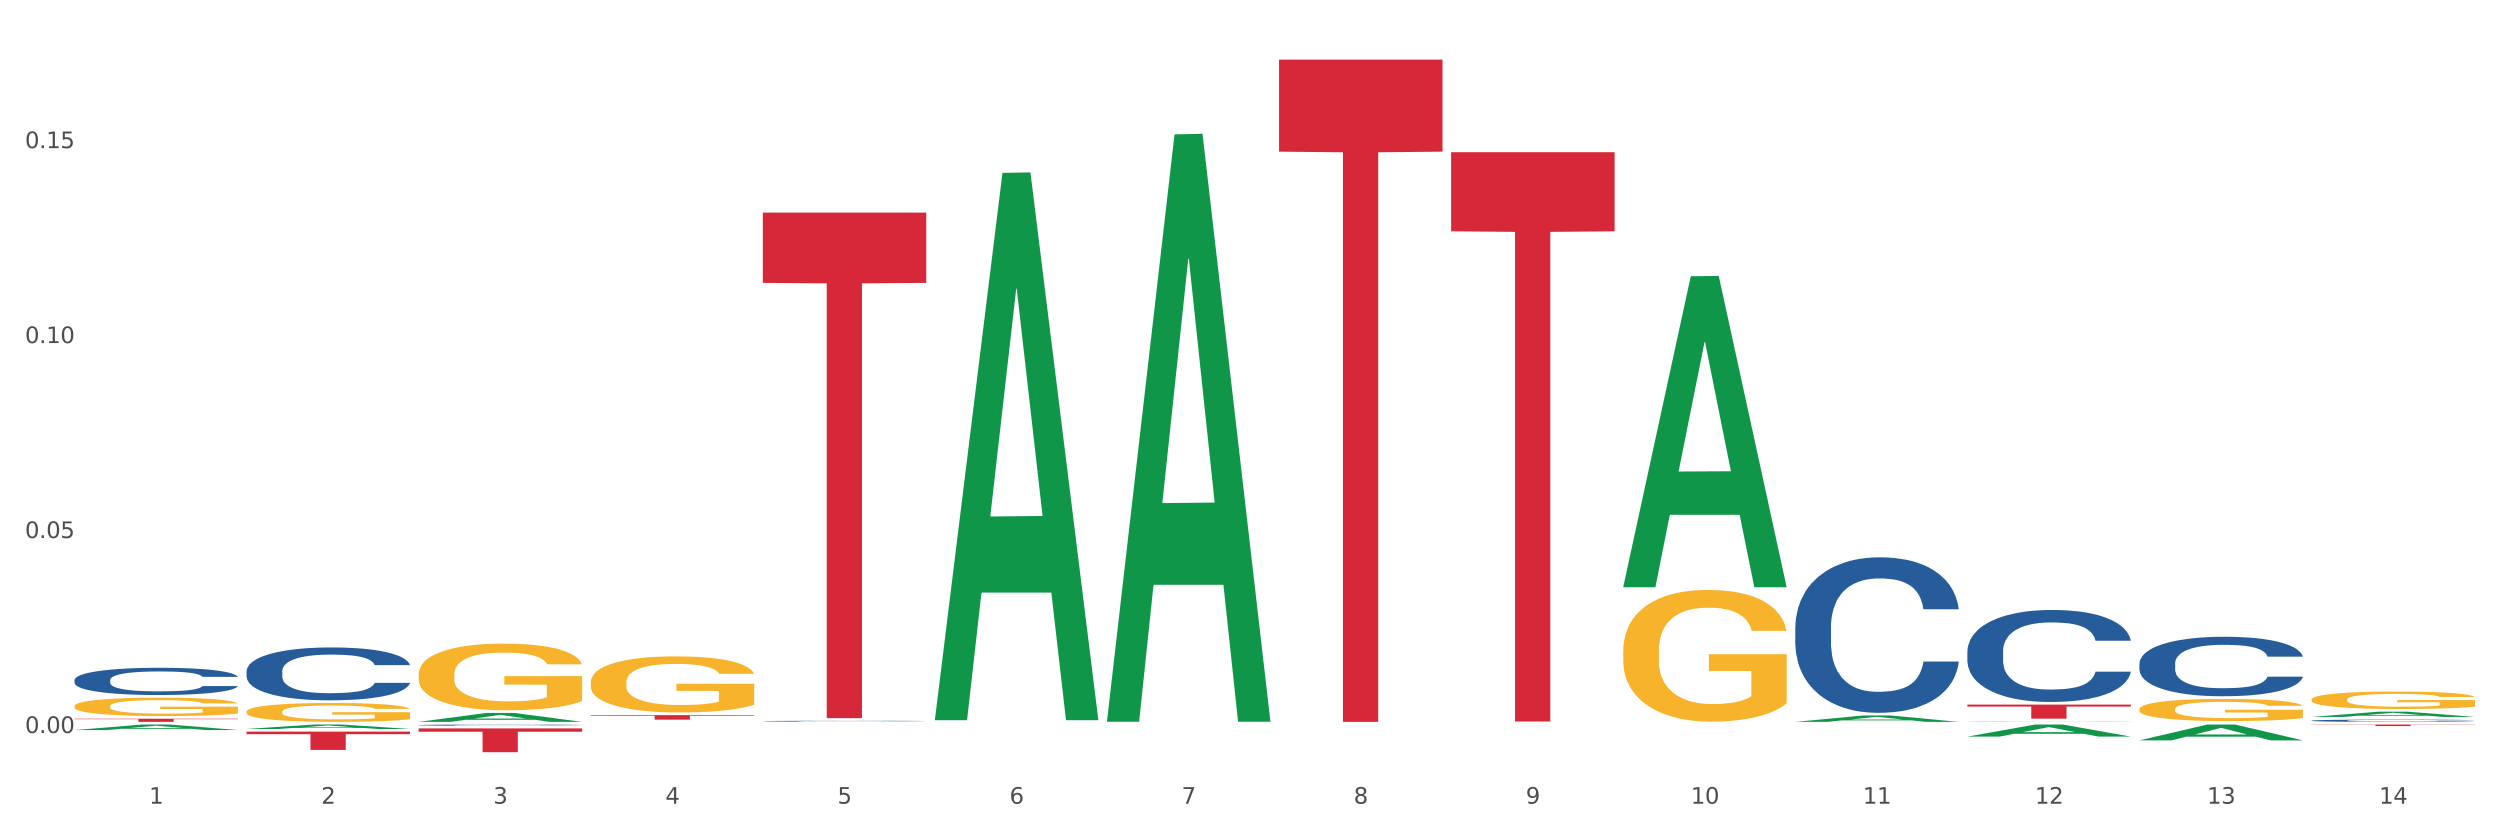
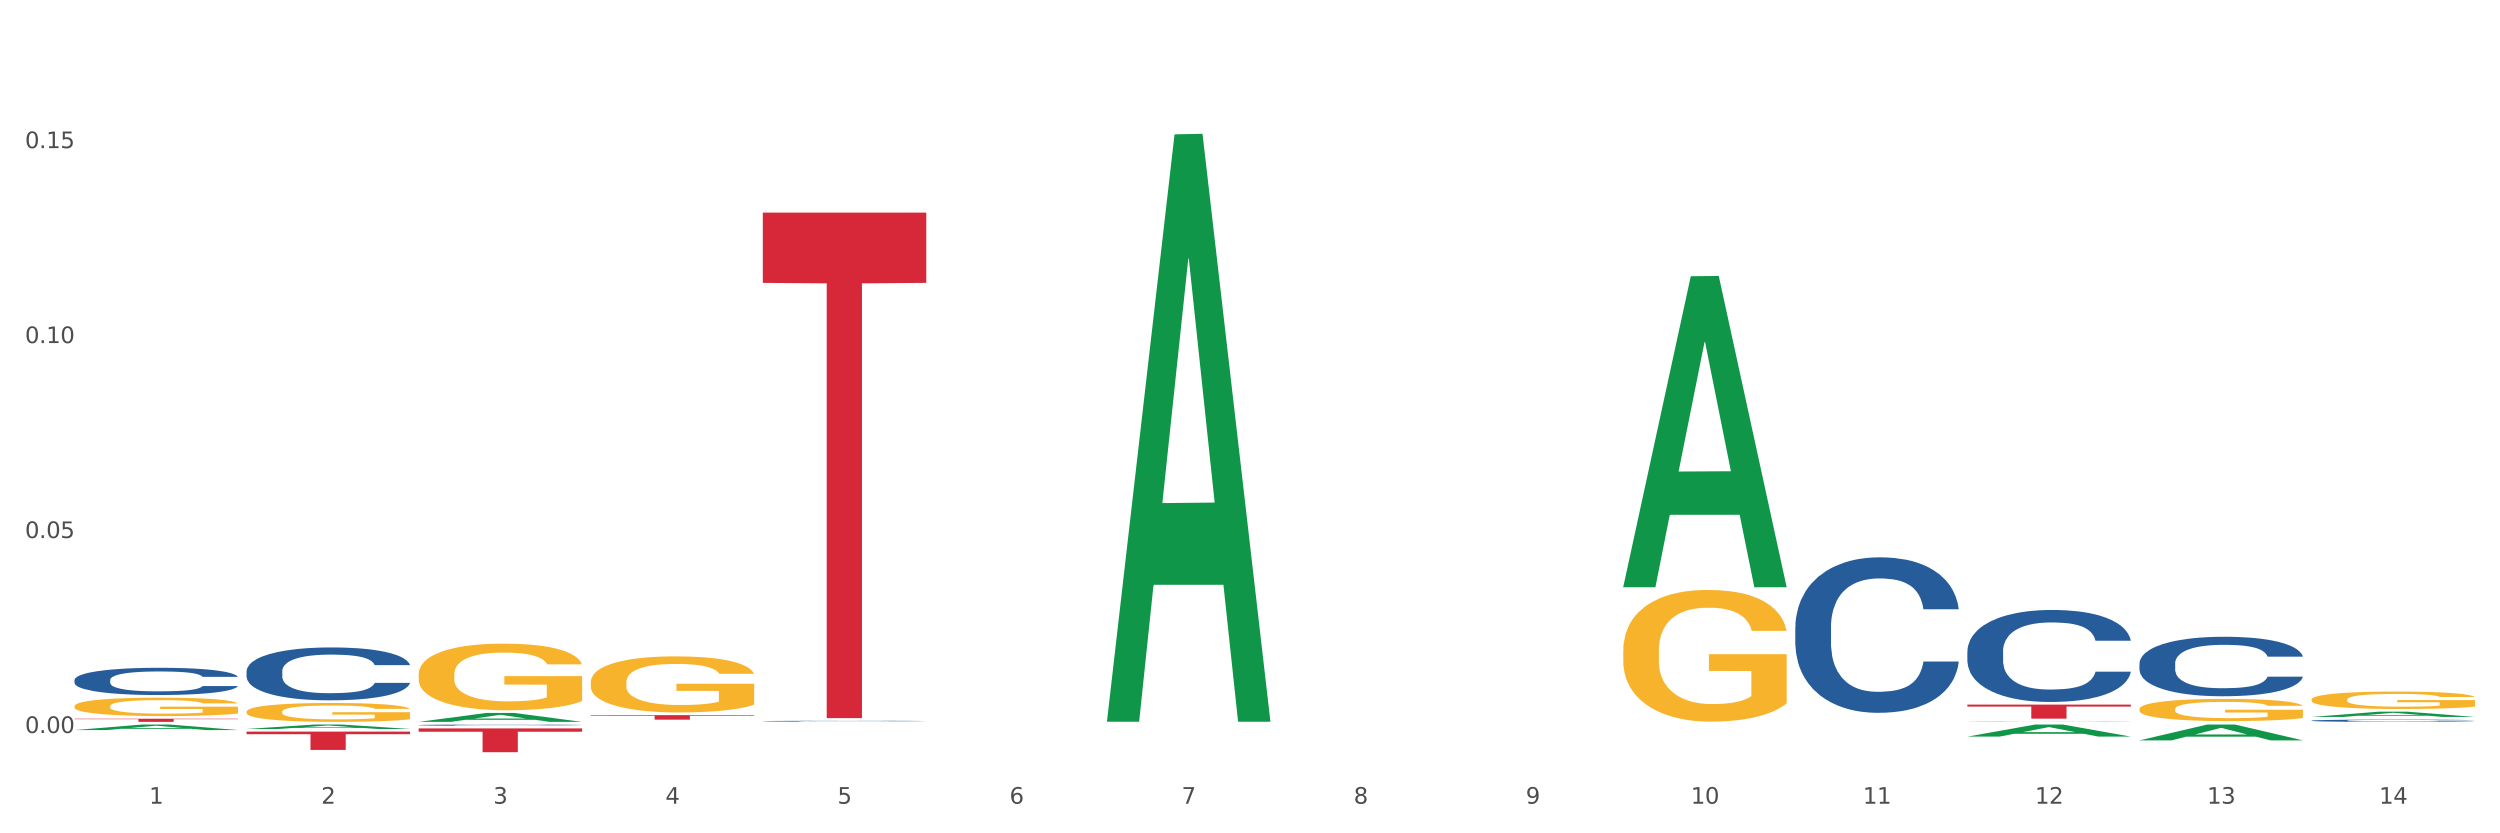
<svg xmlns="http://www.w3.org/2000/svg" xmlns:xlink="http://www.w3.org/1999/xlink" width="1080pt" height="360pt" viewBox="0 0 1080 360" version="1.1">
  <rect x="0" y="0" width="1080" height="360" fill="#333333" stroke="none" />
  <defs>
    <style type="text/css">*{stroke-linejoin: round; stroke-linecap: butt}</style>
  </defs>
  <g id="figure_1">
    <g id="patch_1">
      <path d="M 0 360  L 1080 360  L 1080 0  L 0 0  z " style="fill: #ffffff; stroke: #ffffff; stroke-linejoin: miter" />
    </g>
    <g id="axes_1">
      <g id="matplotlib.axis_1">
        <g id="xtick_1">
          <g id="text_1">
            <g style="fill: #4d4d4d" transform="translate(64.432 347.204) scale(0.096 -0.096)">
              <defs>
                <path id="DejaVuSans-31" d="M 794 531  L 1825 531  L 1825 4091  L 703 3866  L 703 4441  L 1819 4666  L 2450 4666  L 2450 531  L 3481 531  L 3481 0  L 794 0  L 794 531  z " transform="scale(0.016)" />
              </defs>
              <use xlink:href="#DejaVuSans-31" />
            </g>
          </g>
        </g>
        <g id="xtick_2">
          <g id="text_2">
            <g style="fill: #4d4d4d" transform="translate(138.771 347.204) scale(0.096 -0.096)">
              <defs>
                <path id="DejaVuSans-32" d="M 1228 531  L 3431 531  L 3431 0  L 469 0  L 469 531  Q 828 903 1448 1529  Q 2069 2156 2228 2338  Q 2531 2678 2651 2914  Q 2772 3150 2772 3378  Q 2772 3750 2511 3984  Q 2250 4219 1831 4219  Q 1534 4219 1204 4116  Q 875 4013 500 3803  L 500 4441  Q 881 4594 1212 4672  Q 1544 4750 1819 4750  Q 2544 4750 2975 4387  Q 3406 4025 3406 3419  Q 3406 3131 3298 2873  Q 3191 2616 2906 2266  Q 2828 2175 2409 1742  Q 1991 1309 1228 531  z " transform="scale(0.016)" />
              </defs>
              <use xlink:href="#DejaVuSans-32" />
            </g>
          </g>
        </g>
        <g id="xtick_3">
          <g id="text_3">
            <g style="fill: #4d4d4d" transform="translate(213.109 347.204) scale(0.096 -0.096)">
              <defs>
                <path id="DejaVuSans-33" d="M 2597 2516  Q 3050 2419 3304 2112  Q 3559 1806 3559 1356  Q 3559 666 3084 287  Q 2609 -91 1734 -91  Q 1441 -91 1130 -33  Q 819 25 488 141  L 488 750  Q 750 597 1062 519  Q 1375 441 1716 441  Q 2309 441 2620 675  Q 2931 909 2931 1356  Q 2931 1769 2642 2001  Q 2353 2234 1838 2234  L 1294 2234  L 1294 2753  L 1863 2753  Q 2328 2753 2575 2939  Q 2822 3125 2822 3475  Q 2822 3834 2567 4026  Q 2313 4219 1838 4219  Q 1578 4219 1281 4162  Q 984 4106 628 3988  L 628 4550  Q 988 4650 1302 4700  Q 1616 4750 1894 4750  Q 2613 4750 3031 4423  Q 3450 4097 3450 3541  Q 3450 3153 3228 2886  Q 3006 2619 2597 2516  z " transform="scale(0.016)" />
              </defs>
              <use xlink:href="#DejaVuSans-33" />
            </g>
          </g>
        </g>
        <g id="xtick_4">
          <g id="text_4">
            <g style="fill: #4d4d4d" transform="translate(287.448 347.204) scale(0.096 -0.096)">
              <defs>
                <path id="DejaVuSans-34" d="M 2419 4116  L 825 1625  L 2419 1625  L 2419 4116  z M 2253 4666  L 3047 4666  L 3047 1625  L 3713 1625  L 3713 1100  L 3047 1100  L 3047 0  L 2419 0  L 2419 1100  L 313 1100  L 313 1709  L 2253 4666  z " transform="scale(0.016)" />
              </defs>
              <use xlink:href="#DejaVuSans-34" />
            </g>
          </g>
        </g>
        <g id="xtick_5">
          <g id="text_5">
            <g style="fill: #4d4d4d" transform="translate(361.787 347.204) scale(0.096 -0.096)">
              <defs>
                <path id="DejaVuSans-35" d="M 691 4666  L 3169 4666  L 3169 4134  L 1269 4134  L 1269 2991  Q 1406 3038 1543 3061  Q 1681 3084 1819 3084  Q 2600 3084 3056 2656  Q 3513 2228 3513 1497  Q 3513 744 3044 326  Q 2575 -91 1722 -91  Q 1428 -91 1123 -41  Q 819 9 494 109  L 494 744  Q 775 591 1075 516  Q 1375 441 1709 441  Q 2250 441 2565 725  Q 2881 1009 2881 1497  Q 2881 1984 2565 2268  Q 2250 2553 1709 2553  Q 1456 2553 1204 2497  Q 953 2441 691 2322  L 691 4666  z " transform="scale(0.016)" />
              </defs>
              <use xlink:href="#DejaVuSans-35" />
            </g>
          </g>
        </g>
        <g id="xtick_6">
          <g id="text_6">
            <g style="fill: #4d4d4d" transform="translate(436.125 347.204) scale(0.096 -0.096)">
              <defs>
                <path id="DejaVuSans-36" d="M 2113 2584  Q 1688 2584 1439 2293  Q 1191 2003 1191 1497  Q 1191 994 1439 701  Q 1688 409 2113 409  Q 2538 409 2786 701  Q 3034 994 3034 1497  Q 3034 2003 2786 2293  Q 2538 2584 2113 2584  z M 3366 4563  L 3366 3988  Q 3128 4100 2886 4159  Q 2644 4219 2406 4219  Q 1781 4219 1451 3797  Q 1122 3375 1075 2522  Q 1259 2794 1537 2939  Q 1816 3084 2150 3084  Q 2853 3084 3261 2657  Q 3669 2231 3669 1497  Q 3669 778 3244 343  Q 2819 -91 2113 -91  Q 1303 -91 875 529  Q 447 1150 447 2328  Q 447 3434 972 4092  Q 1497 4750 2381 4750  Q 2619 4750 2861 4703  Q 3103 4656 3366 4563  z " transform="scale(0.016)" />
              </defs>
              <use xlink:href="#DejaVuSans-36" />
            </g>
          </g>
        </g>
        <g id="xtick_7">
          <g id="text_7">
            <g style="fill: #4d4d4d" transform="translate(510.464 347.204) scale(0.096 -0.096)">
              <defs>
                <path id="DejaVuSans-37" d="M 525 4666  L 3525 4666  L 3525 4397  L 1831 0  L 1172 0  L 2766 4134  L 525 4134  L 525 4666  z " transform="scale(0.016)" />
              </defs>
              <use xlink:href="#DejaVuSans-37" />
            </g>
          </g>
        </g>
        <g id="xtick_8">
          <g id="text_8">
            <g style="fill: #4d4d4d" transform="translate(584.803 347.204) scale(0.096 -0.096)">
              <defs>
                <path id="DejaVuSans-38" d="M 2034 2216  Q 1584 2216 1326 1975  Q 1069 1734 1069 1313  Q 1069 891 1326 650  Q 1584 409 2034 409  Q 2484 409 2743 651  Q 3003 894 3003 1313  Q 3003 1734 2745 1975  Q 2488 2216 2034 2216  z M 1403 2484  Q 997 2584 770 2862  Q 544 3141 544 3541  Q 544 4100 942 4425  Q 1341 4750 2034 4750  Q 2731 4750 3128 4425  Q 3525 4100 3525 3541  Q 3525 3141 3298 2862  Q 3072 2584 2669 2484  Q 3125 2378 3379 2068  Q 3634 1759 3634 1313  Q 3634 634 3220 271  Q 2806 -91 2034 -91  Q 1263 -91 848 271  Q 434 634 434 1313  Q 434 1759 690 2068  Q 947 2378 1403 2484  z M 1172 3481  Q 1172 3119 1398 2916  Q 1625 2713 2034 2713  Q 2441 2713 2670 2916  Q 2900 3119 2900 3481  Q 2900 3844 2670 4047  Q 2441 4250 2034 4250  Q 1625 4250 1398 4047  Q 1172 3844 1172 3481  z " transform="scale(0.016)" />
              </defs>
              <use xlink:href="#DejaVuSans-38" />
            </g>
          </g>
        </g>
        <g id="xtick_9">
          <g id="text_9">
            <g style="fill: #4d4d4d" transform="translate(659.142 347.204) scale(0.096 -0.096)">
              <defs>
                <path id="DejaVuSans-39" d="M 703 97  L 703 672  Q 941 559 1184 500  Q 1428 441 1663 441  Q 2288 441 2617 861  Q 2947 1281 2994 2138  Q 2813 1869 2534 1725  Q 2256 1581 1919 1581  Q 1219 1581 811 2004  Q 403 2428 403 3163  Q 403 3881 828 4315  Q 1253 4750 1959 4750  Q 2769 4750 3195 4129  Q 3622 3509 3622 2328  Q 3622 1225 3098 567  Q 2575 -91 1691 -91  Q 1453 -91 1209 -44  Q 966 3 703 97  z M 1959 2075  Q 2384 2075 2632 2365  Q 2881 2656 2881 3163  Q 2881 3666 2632 3958  Q 2384 4250 1959 4250  Q 1534 4250 1286 3958  Q 1038 3666 1038 3163  Q 1038 2656 1286 2365  Q 1534 2075 1959 2075  z " transform="scale(0.016)" />
              </defs>
              <use xlink:href="#DejaVuSans-39" />
            </g>
          </g>
        </g>
        <g id="xtick_10">
          <g id="text_10">
            <g style="fill: #4d4d4d" transform="translate(730.426 347.204) scale(0.096 -0.096)">
              <defs>
                <path id="DejaVuSans-30" d="M 2034 4250  Q 1547 4250 1301 3770  Q 1056 3291 1056 2328  Q 1056 1369 1301 889  Q 1547 409 2034 409  Q 2525 409 2770 889  Q 3016 1369 3016 2328  Q 3016 3291 2770 3770  Q 2525 4250 2034 4250  z M 2034 4750  Q 2819 4750 3233 4129  Q 3647 3509 3647 2328  Q 3647 1150 3233 529  Q 2819 -91 2034 -91  Q 1250 -91 836 529  Q 422 1150 422 2328  Q 422 3509 836 4129  Q 1250 4750 2034 4750  z " transform="scale(0.016)" />
              </defs>
              <use xlink:href="#DejaVuSans-31" />
              <use xlink:href="#DejaVuSans-30" transform="translate(63.623 0)" />
            </g>
          </g>
        </g>
        <g id="xtick_11">
          <g id="text_11">
            <g style="fill: #4d4d4d" transform="translate(804.765 347.204) scale(0.096 -0.096)">
              <use xlink:href="#DejaVuSans-31" />
              <use xlink:href="#DejaVuSans-31" transform="translate(63.623 0)" />
            </g>
          </g>
        </g>
        <g id="xtick_12">
          <g id="text_12">
            <g style="fill: #4d4d4d" transform="translate(879.104 347.204) scale(0.096 -0.096)">
              <use xlink:href="#DejaVuSans-31" />
              <use xlink:href="#DejaVuSans-32" transform="translate(63.623 0)" />
            </g>
          </g>
        </g>
        <g id="xtick_13">
          <g id="text_13">
            <g style="fill: #4d4d4d" transform="translate(953.442 347.204) scale(0.096 -0.096)">
              <use xlink:href="#DejaVuSans-31" />
              <use xlink:href="#DejaVuSans-33" transform="translate(63.623 0)" />
            </g>
          </g>
        </g>
        <g id="xtick_14">
          <g id="text_14">
            <g style="fill: #4d4d4d" transform="translate(1027.781 347.204) scale(0.096 -0.096)">
              <use xlink:href="#DejaVuSans-31" />
              <use xlink:href="#DejaVuSans-34" transform="translate(63.623 0)" />
            </g>
          </g>
        </g>
        <g id="xtick_15" />
        <g id="xtick_16" />
        <g id="xtick_17" />
        <g id="xtick_18" />
        <g id="xtick_19" />
        <g id="xtick_20" />
        <g id="xtick_21" />
        <g id="xtick_22" />
        <g id="xtick_23" />
        <g id="xtick_24" />
        <g id="xtick_25" />
        <g id="xtick_26" />
        <g id="xtick_27" />
      </g>
      <g id="matplotlib.axis_2">
        <g id="ytick_1">
          <g id="text_15">
            <g style="fill: #4d4d4d" transform="translate(10.8 316.651) scale(0.096 -0.096)">
              <defs>
                <path id="DejaVuSans-2e" d="M 684 794  L 1344 794  L 1344 0  L 684 0  L 684 794  z " transform="scale(0.016)" />
              </defs>
              <use xlink:href="#DejaVuSans-30" />
              <use xlink:href="#DejaVuSans-2e" transform="translate(63.623 0)" />
              <use xlink:href="#DejaVuSans-30" transform="translate(95.41 0)" />
              <use xlink:href="#DejaVuSans-30" transform="translate(159.033 0)" />
            </g>
          </g>
        </g>
        <g id="ytick_2">
          <g id="text_16">
            <g style="fill: #4d4d4d" transform="translate(10.8 232.435) scale(0.096 -0.096)">
              <use xlink:href="#DejaVuSans-30" />
              <use xlink:href="#DejaVuSans-2e" transform="translate(63.623 0)" />
              <use xlink:href="#DejaVuSans-30" transform="translate(95.41 0)" />
              <use xlink:href="#DejaVuSans-35" transform="translate(159.033 0)" />
            </g>
          </g>
        </g>
        <g id="ytick_3">
          <g id="text_17">
            <g style="fill: #4d4d4d" transform="translate(10.8 148.218) scale(0.096 -0.096)">
              <use xlink:href="#DejaVuSans-30" />
              <use xlink:href="#DejaVuSans-2e" transform="translate(63.623 0)" />
              <use xlink:href="#DejaVuSans-31" transform="translate(95.41 0)" />
              <use xlink:href="#DejaVuSans-30" transform="translate(159.033 0)" />
            </g>
          </g>
        </g>
        <g id="ytick_4">
          <g id="text_18">
            <g style="fill: #4d4d4d" transform="translate(10.8 64.002) scale(0.096 -0.096)">
              <use xlink:href="#DejaVuSans-30" />
              <use xlink:href="#DejaVuSans-2e" transform="translate(63.623 0)" />
              <use xlink:href="#DejaVuSans-31" transform="translate(95.41 0)" />
              <use xlink:href="#DejaVuSans-35" transform="translate(159.033 0)" />
            </g>
          </g>
        </g>
        <g id="ytick_5" />
        <g id="ytick_6" />
        <g id="ytick_7" />
        <g id="ytick_8" />
      </g>
      <g id="PolyCollection_1">
        <path d="M 32.175 315.38  L 32.248 315.378  L 61.37 313.006  L 73.456 313.004  L 102.797 315.384  L 88.818 315.384  L 82.484 314.83  L 52.415 314.83  L 52.197 314.839  L 46.081 315.384  L 32.175 315.384  L 32.175 315.38  L 56.201 314.499  L 78.698 314.497  L 67.559 313.511  L 67.413 313.507  L 67.267 313.514  L 56.128 314.497  L 56.201 314.499  L 32.175 315.38  z " clip-path="url(#p0565d61336)" style="fill: #109648" />
        <path d="M 106.514 314.911  L 106.587 314.909  L 135.709 313.006  L 147.795 313.004  L 177.135 314.915  L 163.157 314.915  L 156.823 314.47  L 126.754 314.47  L 126.535 314.477  L 120.42 314.915  L 106.514 314.915  L 106.514 314.911  L 130.54 314.204  L 153.037 314.202  L 141.897 313.411  L 141.752 313.408  L 141.606 313.413  L 130.467 314.202  L 130.54 314.204  L 106.514 314.911  z " clip-path="url(#p0565d61336)" style="fill: #109648" />
        <path d="M 180.852 311.848  L 180.925 311.844  L 210.048 307.992  L 222.133 307.989  L 251.474 311.855  L 237.495 311.855  L 231.161 310.955  L 201.092 310.955  L 200.874 310.969  L 194.758 311.855  L 180.852 311.855  L 180.852 311.848  L 204.878 310.417  L 227.375 310.414  L 216.236 308.813  L 216.09 308.805  L 215.945 308.816  L 204.806 310.414  L 204.878 310.417  L 180.852 311.848  z " clip-path="url(#p0565d61336)" style="fill: #109648" />
-         <path d="M 403.869 310.668  L 403.941 310.446  L 433.064 74.695  L 445.15 74.473  L 474.49 311.113  L 460.512 311.113  L 454.177 256.008  L 424.109 256.008  L 423.89 256.896  L 417.774 311.113  L 403.869 311.113  L 403.869 310.668  L 427.895 223.122  L 450.392 222.9  L 439.252 124.911  L 439.107 124.467  L 438.961 125.134  L 427.822 222.9  L 427.895 223.122  L 403.869 310.668  z " clip-path="url(#p0565d61336)" style="fill: #109648" />
        <path d="M 478.207 311.298  L 478.28 311.059  L 507.402 58.036  L 519.488 57.797  L 548.829 311.775  L 534.85 311.775  L 528.516 252.632  L 498.447 252.632  L 498.229 253.586  L 492.113 311.775  L 478.207 311.775  L 478.207 311.298  L 502.233 217.338  L 524.73 217.1  L 513.591 111.932  L 513.445 111.455  L 513.3 112.17  L 502.16 217.1  L 502.233 217.338  L 478.207 311.298  z " clip-path="url(#p0565d61336)" style="fill: #109648" />
        <path d="M 701.223 253.458  L 701.296 253.332  L 730.419 119.335  L 742.504 119.209  L 771.845 253.711  L 757.866 253.711  L 751.532 222.39  L 721.463 222.39  L 721.245 222.895  L 715.129 253.711  L 701.223 253.711  L 701.223 253.458  L 725.249 203.699  L 747.746 203.572  L 736.607 147.877  L 736.461 147.625  L 736.316 148.004  L 725.177 203.572  L 725.249 203.699  L 701.223 253.458  z " clip-path="url(#p0565d61336)" style="fill: #109648" />
-         <path d="M 775.562 311.85  L 775.635 311.847  L 804.757 309.096  L 816.843 309.093  L 846.184 311.855  L 832.205 311.855  L 825.871 311.212  L 795.802 311.212  L 795.584 311.222  L 789.468 311.855  L 775.562 311.855  L 775.562 311.85  L 799.588 310.828  L 822.085 310.825  L 810.946 309.682  L 810.8 309.677  L 810.655 309.684  L 799.515 310.825  L 799.588 310.828  L 775.562 311.85  z " clip-path="url(#p0565d61336)" style="fill: #109648" />
        <path d="M 849.901 318.208  L 849.974 318.203  L 879.096 313.009  L 891.182 313.004  L 920.523 318.218  L 906.544 318.218  L 900.21 317.004  L 870.141 317.004  L 869.922 317.023  L 863.807 318.218  L 849.901 318.218  L 849.901 318.208  L 873.927 316.279  L 896.424 316.274  L 885.284 314.115  L 885.139 314.105  L 884.993 314.12  L 873.854 316.274  L 873.927 316.279  L 849.901 318.208  z " clip-path="url(#p0565d61336)" style="fill: #109648" />
        <path d="M 849.901 304.4  L 920.523 304.4  L 920.523 305.242  L 892.742 305.248  L 892.742 310.456  L 877.514 310.456  L 877.514 305.248  L 849.901 305.242  L 849.901 304.406  L 849.901 304.4  z " clip-path="url(#p0565d61336)" style="fill: #d62839" />
-         <path d="M 998.578 313.004  L 1069.2 313.004  L 1069.2 313.097  L 1041.42 313.097  L 1041.42 313.671  L 1026.191 313.671  L 1026.191 313.097  L 998.578 313.097  L 998.578 313.005  L 998.578 313.004  z " clip-path="url(#p0565d61336)" style="fill: #d62839" />
        <path d="M 998.578 309.711  L 998.651 309.709  L 1027.773 307.439  L 1039.859 307.437  L 1069.2 309.716  L 1055.221 309.716  L 1048.887 309.185  L 1018.818 309.185  L 1018.6 309.194  L 1012.484 309.716  L 998.578 309.716  L 998.578 309.711  L 1022.604 308.868  L 1045.101 308.866  L 1033.962 307.922  L 1033.816 307.918  L 1033.671 307.925  L 1022.531 308.866  L 1022.604 308.868  L 998.578 309.711  z " clip-path="url(#p0565d61336)" style="fill: #109648" />
        <path d="M 924.24 319.832  L 924.312 319.825  L 953.435 313.01  L 965.52 313.004  L 994.861 319.845  L 980.883 319.845  L 974.548 318.252  L 944.48 318.252  L 944.261 318.277  L 938.145 319.845  L 924.24 319.845  L 924.24 319.832  L 948.265 317.301  L 970.763 317.295  L 959.623 314.462  L 959.478 314.449  L 959.332 314.468  L 948.193 317.295  L 948.265 317.301  L 924.24 319.832  z " clip-path="url(#p0565d61336)" style="fill: #109648" />
        <path d="M 180.852 314.679  L 251.474 314.679  L 251.474 316.106  L 223.694 316.116  L 223.694 324.95  L 208.465 324.95  L 208.465 316.116  L 180.852 316.106  L 180.852 314.688  L 180.852 314.679  z " clip-path="url(#p0565d61336)" style="fill: #d62839" />
        <path d="M 255.191 308.938  L 325.813 308.938  L 325.813 309.21  L 298.033 309.212  L 298.033 310.897  L 282.804 310.897  L 282.804 309.212  L 255.191 309.21  L 255.191 308.94  L 255.191 308.938  z " clip-path="url(#p0565d61336)" style="fill: #d62839" />
        <path d="M 32.175 310.499  L 102.797 310.499  L 102.797 310.687  L 75.017 310.689  L 75.017 311.855  L 59.788 311.855  L 59.788 310.689  L 32.175 310.687  L 32.175 310.5  L 32.175 310.499  z " clip-path="url(#p0565d61336)" style="fill: #d62839" />
        <path d="M 106.514 316.064  L 177.135 316.064  L 177.135 317.162  L 149.355 317.17  L 149.355 323.967  L 134.126 323.967  L 134.126 317.17  L 106.514 317.162  L 106.514 316.071  L 106.514 316.064  z " clip-path="url(#p0565d61336)" style="fill: #d62839" />
-         <path d="M 552.546 25.759  L 623.168 25.759  L 623.168 65.517  L 595.388 65.786  L 595.388 311.855  L 580.159 311.855  L 580.159 65.786  L 552.546 65.517  L 552.546 26.028  L 552.546 25.759  z " clip-path="url(#p0565d61336)" style="fill: #d62839" />
        <path d="M 329.53 91.858  L 400.152 91.858  L 400.152 122.204  L 372.371 122.409  L 372.371 310.226  L 357.143 310.226  L 357.143 122.409  L 329.53 122.204  L 329.53 92.063  L 329.53 91.858  z " clip-path="url(#p0565d61336)" style="fill: #d62839" />
        <path d="M 775.562 313.175  L 846.184 313.175  L 846.184 313.175  L 818.404 313.175  L 818.404 313.177  L 803.175 313.177  L 803.175 313.175  L 775.562 313.175  L 775.562 313.175  L 775.562 313.175  z " clip-path="url(#p0565d61336)" style="fill: #d62839" />
-         <path d="M 626.885 65.756  L 697.506 65.756  L 697.506 99.935  L 669.726 100.166  L 669.726 311.708  L 654.497 311.708  L 654.497 100.166  L 626.885 99.935  L 626.885 65.987  L 626.885 65.756  z " clip-path="url(#p0565d61336)" style="fill: #d62839" />
        <path d="M 329.53 311.548  L 329.613 311.547  L 329.613 311.538  L 329.864 311.524  L 330.782 311.5  L 331.951 311.481  L 333.954 311.459  L 335.039 311.45  L 336.458 311.44  L 339.38 311.423  L 342.719 311.409  L 345.057 311.401  L 346.81 311.396  L 350.733 311.388  L 352.987 311.384  L 355.324 311.38  L 357.328 311.378  L 360.667 311.376  L 363.338 311.375  L 366.427 311.374  L 369.015 311.375  L 372.437 311.376  L 377.446 311.38  L 379.366 311.383  L 381.954 311.387  L 384.625 311.393  L 386.795 311.398  L 389.3 311.407  L 391.887 311.417  L 394.392 311.43  L 396.145 311.443  L 397.564 311.456  L 398.816 311.472  L 399.734 311.489  L 400.152 311.503  L 384.875 311.503  L 384.458 311.49  L 383.623 311.476  L 382.788 311.467  L 381.87 311.459  L 380.451 311.45  L 379.199 311.445  L 377.112 311.438  L 375.192 311.434  L 373.606 311.431  L 371.686 311.429  L 367.595 311.427  L 364.674 311.427  L 362.837 311.428  L 360.583 311.429  L 358.663 311.432  L 356.41 311.436  L 354.656 311.441  L 352.903 311.447  L 351.902 311.451  L 350.399 311.459  L 349.397 311.465  L 348.062 311.476  L 347.31 311.484  L 345.975 311.504  L 345.391 311.519  L 345.14 311.529  L 344.973 311.54  L 344.973 311.595  L 345.474 311.62  L 345.891 311.63  L 346.559 311.642  L 347.811 311.658  L 349.648 311.673  L 351.568 311.684  L 353.154 311.69  L 354.656 311.695  L 356.159 311.699  L 357.996 311.703  L 359.498 311.705  L 361.752 311.707  L 364.423 311.708  L 366.51 311.708  L 370.768 311.706  L 372.688 311.705  L 374.524 311.702  L 376.528 311.698  L 378.114 311.694  L 379.032 311.691  L 380.534 311.684  L 381.703 311.677  L 382.705 311.669  L 383.373 311.662  L 384.124 311.651  L 384.708 311.639  L 384.875 311.633  L 400.152 311.633  L 399.818 311.646  L 399.233 311.658  L 398.065 311.675  L 397.146 311.684  L 395.727 311.696  L 394.225 311.706  L 392.138 311.717  L 390.218 311.725  L 388.214 311.732  L 386.044 311.738  L 382.121 311.747  L 380.701 311.749  L 377.696 311.753  L 375.359 311.756  L 371.936 311.758  L 368.43 311.76  L 364.757 311.76  L 361.502 311.759  L 357.912 311.757  L 355.658 311.755  L 353.154 311.752  L 350.232 311.747  L 347.477 311.741  L 344.89 311.734  L 342.469 311.726  L 340.215 311.717  L 337.293 311.702  L 335.123 311.687  L 333.537 311.673  L 332.452 311.662  L 331.366 311.647  L 330.782 311.637  L 329.864 311.612  L 329.53 311.589  L 329.53 311.548  z " clip-path="url(#p0565d61336)" style="fill: #255c99" />
        <path d="M 180.852 313.24  L 180.936 313.24  L 180.936 313.226  L 181.186 313.208  L 182.105 313.174  L 183.273 313.149  L 185.277 313.119  L 186.362 313.107  L 187.781 313.093  L 190.703 313.07  L 194.042 313.051  L 196.379 313.04  L 198.132 313.034  L 202.056 313.022  L 204.31 313.016  L 206.647 313.012  L 208.65 313.009  L 211.989 313.006  L 214.661 313.004  L 217.749 313.004  L 220.337 313.004  L 223.76 313.006  L 228.768 313.012  L 230.688 313.015  L 233.276 313.021  L 235.947 313.029  L 238.118 313.037  L 240.622 313.048  L 243.21 313.062  L 245.714 313.08  L 247.467 313.097  L 248.886 313.115  L 250.139 313.136  L 251.057 313.16  L 251.474 313.18  L 236.198 313.18  L 235.78 313.162  L 234.946 313.143  L 234.111 313.13  L 233.193 313.119  L 231.774 313.107  L 230.521 313.099  L 228.434 313.09  L 226.514 313.085  L 224.928 313.081  L 223.008 313.078  L 218.918 313.075  L 215.996 313.075  L 214.16 313.076  L 211.906 313.079  L 209.986 313.082  L 207.732 313.088  L 205.979 313.094  L 204.226 313.102  L 203.224 313.108  L 201.722 313.119  L 200.72 313.127  L 199.384 313.142  L 198.633 313.153  L 197.297 313.18  L 196.713 313.2  L 196.463 313.214  L 196.296 313.23  L 196.296 313.305  L 196.797 313.338  L 197.214 313.353  L 197.882 313.369  L 199.134 313.39  L 200.97 313.411  L 202.89 313.426  L 204.476 313.435  L 205.979 313.441  L 207.482 313.447  L 209.318 313.451  L 210.821 313.454  L 213.075 313.457  L 215.746 313.459  L 217.833 313.459  L 222.09 313.456  L 224.01 313.454  L 225.847 313.45  L 227.85 313.445  L 229.436 313.439  L 230.354 313.435  L 231.857 313.426  L 233.026 313.416  L 234.027 313.405  L 234.695 313.396  L 235.447 313.381  L 236.031 313.365  L 236.198 313.356  L 251.474 313.356  L 251.14 313.374  L 250.556 313.39  L 249.387 313.413  L 248.469 313.426  L 247.05 313.442  L 245.547 313.455  L 243.46 313.47  L 241.54 313.481  L 239.537 313.491  L 237.367 313.499  L 233.443 313.511  L 232.024 313.515  L 229.019 313.521  L 226.681 313.524  L 223.259 313.527  L 219.753 313.529  L 216.08 313.53  L 212.824 313.529  L 209.235 313.526  L 206.981 313.523  L 204.476 313.519  L 201.555 313.512  L 198.8 313.504  L 196.212 313.494  L 193.791 313.483  L 191.538 313.471  L 188.616 313.45  L 186.445 313.43  L 184.859 313.411  L 183.774 313.395  L 182.689 313.375  L 182.105 313.361  L 181.186 313.328  L 180.852 313.296  L 180.852 313.24  z " clip-path="url(#p0565d61336)" style="fill: #255c99" />
        <path d="M 106.514 289.957  L 106.597 289.936  L 106.597 289.352  L 106.848 288.559  L 107.766 287.099  L 108.935 285.993  L 110.938 284.7  L 112.023 284.158  L 113.442 283.553  L 116.364 282.572  L 119.703 281.738  L 122.04 281.279  L 123.794 280.987  L 127.717 280.465  L 129.971 280.236  L 132.308 280.048  L 134.312 279.923  L 137.651 279.777  L 140.322 279.714  L 143.411 279.693  L 145.998 279.714  L 149.421 279.797  L 154.43 280.048  L 156.35 280.194  L 158.937 280.444  L 161.609 280.778  L 163.779 281.112  L 166.283 281.592  L 168.871 282.217  L 171.376 283.01  L 173.129 283.74  L 174.548 284.512  L 175.8 285.451  L 176.718 286.473  L 177.135 287.329  L 161.859 287.329  L 161.442 286.557  L 160.607 285.722  L 159.772 285.159  L 158.854 284.7  L 157.435 284.178  L 156.183 283.845  L 154.096 283.448  L 152.176 283.198  L 150.59 283.052  L 148.67 282.927  L 144.579 282.802  L 141.658 282.802  L 139.821 282.843  L 137.567 282.948  L 135.647 283.094  L 133.393 283.344  L 131.64 283.615  L 129.887 283.97  L 128.886 284.22  L 127.383 284.679  L 126.381 285.055  L 125.046 285.701  L 124.294 286.16  L 122.959 287.349  L 122.374 288.226  L 122.124 288.831  L 121.957 289.498  L 121.957 292.753  L 122.458 294.213  L 122.875 294.839  L 123.543 295.548  L 124.795 296.466  L 126.632 297.363  L 128.552 298.01  L 130.138 298.406  L 131.64 298.698  L 133.143 298.928  L 134.979 299.136  L 136.482 299.261  L 138.736 299.387  L 141.407 299.449  L 143.494 299.449  L 147.751 299.345  L 149.671 299.241  L 151.508 299.095  L 153.511 298.865  L 155.097 298.615  L 156.016 298.427  L 157.518 298.031  L 158.687 297.613  L 159.689 297.134  L 160.357 296.716  L 161.108 296.09  L 161.692 295.381  L 161.859 295.006  L 177.135 295.006  L 176.802 295.757  L 176.217 296.487  L 175.049 297.467  L 174.13 298.031  L 172.711 298.719  L 171.209 299.303  L 169.122 299.95  L 167.202 300.43  L 165.198 300.847  L 163.028 301.222  L 159.104 301.744  L 157.685 301.89  L 154.68 302.14  L 152.343 302.286  L 148.92 302.432  L 145.414 302.516  L 141.741 302.537  L 138.486 302.495  L 134.896 302.37  L 132.642 302.245  L 130.138 302.057  L 127.216 301.765  L 124.461 301.41  L 121.874 300.993  L 119.453 300.513  L 117.199 299.971  L 114.277 299.074  L 112.107 298.198  L 110.521 297.384  L 109.435 296.695  L 108.35 295.819  L 107.766 295.214  L 106.848 293.754  L 106.514 292.398  L 106.514 289.957  z " clip-path="url(#p0565d61336)" style="fill: #255c99" />
-         <path d="M 32.175 293.768  L 32.258 293.757  L 32.258 293.456  L 32.509 293.048  L 33.427 292.295  L 34.596 291.726  L 36.599 291.059  L 37.684 290.78  L 39.104 290.468  L 42.025 289.963  L 45.364 289.533  L 47.702 289.297  L 49.455 289.146  L 53.378 288.878  L 55.632 288.759  L 57.969 288.663  L 59.973 288.598  L 63.312 288.523  L 65.983 288.491  L 69.072 288.48  L 71.66 288.491  L 75.082 288.534  L 80.091 288.663  L 82.011 288.738  L 84.599 288.867  L 87.27 289.039  L 89.44 289.211  L 91.945 289.458  L 94.533 289.78  L 97.037 290.189  L 98.79 290.565  L 100.209 290.963  L 101.461 291.446  L 102.379 291.973  L 102.797 292.414  L 87.52 292.414  L 87.103 292.016  L 86.268 291.586  L 85.434 291.296  L 84.515 291.059  L 83.096 290.791  L 81.844 290.619  L 79.757 290.415  L 77.837 290.286  L 76.251 290.21  L 74.331 290.146  L 70.241 290.081  L 67.319 290.081  L 65.482 290.103  L 63.229 290.157  L 61.309 290.232  L 59.055 290.361  L 57.302 290.501  L 55.549 290.683  L 54.547 290.812  L 53.044 291.049  L 52.043 291.242  L 50.707 291.575  L 49.956 291.812  L 48.62 292.424  L 48.036 292.876  L 47.785 293.187  L 47.618 293.531  L 47.618 295.208  L 48.119 295.96  L 48.537 296.283  L 49.204 296.648  L 50.457 297.121  L 52.293 297.583  L 54.213 297.916  L 55.799 298.121  L 57.302 298.271  L 58.804 298.389  L 60.641 298.497  L 62.143 298.561  L 64.397 298.626  L 67.069 298.658  L 69.155 298.658  L 73.413 298.604  L 75.333 298.551  L 77.169 298.475  L 79.173 298.357  L 80.759 298.228  L 81.677 298.131  L 83.18 297.927  L 84.348 297.712  L 85.35 297.465  L 86.018 297.25  L 86.769 296.928  L 87.353 296.562  L 87.52 296.369  L 102.797 296.369  L 102.463 296.756  L 101.879 297.132  L 100.71 297.637  L 99.792 297.927  L 98.372 298.282  L 96.87 298.583  L 94.783 298.916  L 92.863 299.163  L 90.86 299.378  L 88.689 299.572  L 84.766 299.84  L 83.347 299.916  L 80.341 300.045  L 78.004 300.12  L 74.581 300.195  L 71.075 300.238  L 67.402 300.249  L 64.147 300.227  L 60.557 300.163  L 58.303 300.098  L 55.799 300.002  L 52.877 299.851  L 50.123 299.668  L 47.535 299.453  L 45.114 299.206  L 42.86 298.927  L 39.938 298.465  L 37.768 298.013  L 36.182 297.594  L 35.097 297.239  L 34.011 296.788  L 33.427 296.476  L 32.509 295.724  L 32.175 295.025  L 32.175 293.768  z " clip-path="url(#p0565d61336)" style="fill: #255c99" />
+         <path d="M 32.175 293.768  L 32.258 293.757  L 32.258 293.456  L 32.509 293.048  L 33.427 292.295  L 34.596 291.726  L 36.599 291.059  L 37.684 290.78  L 39.104 290.468  L 42.025 289.963  L 45.364 289.533  L 47.702 289.297  L 49.455 289.146  L 53.378 288.878  L 55.632 288.759  L 57.969 288.663  L 59.973 288.598  L 63.312 288.523  L 65.983 288.491  L 69.072 288.48  L 71.66 288.491  L 75.082 288.534  L 80.091 288.663  L 82.011 288.738  L 84.599 288.867  L 87.27 289.039  L 89.44 289.211  L 91.945 289.458  L 94.533 289.78  L 97.037 290.189  L 98.79 290.565  L 100.209 290.963  L 101.461 291.446  L 102.379 291.973  L 102.797 292.414  L 87.52 292.414  L 87.103 292.016  L 86.268 291.586  L 85.434 291.296  L 84.515 291.059  L 83.096 290.791  L 81.844 290.619  L 79.757 290.415  L 77.837 290.286  L 76.251 290.21  L 74.331 290.146  L 70.241 290.081  L 67.319 290.081  L 65.482 290.103  L 63.229 290.157  L 61.309 290.232  L 59.055 290.361  L 57.302 290.501  L 55.549 290.683  L 54.547 290.812  L 53.044 291.049  L 52.043 291.242  L 50.707 291.575  L 49.956 291.812  L 48.62 292.424  L 48.036 292.876  L 47.785 293.187  L 47.618 293.531  L 47.618 295.208  L 48.119 295.96  L 48.537 296.283  L 49.204 296.648  L 50.457 297.121  L 52.293 297.583  L 54.213 297.916  L 55.799 298.121  L 57.302 298.271  L 58.804 298.389  L 60.641 298.497  L 62.143 298.561  L 64.397 298.626  L 67.069 298.658  L 69.155 298.658  L 73.413 298.604  L 75.333 298.551  L 77.169 298.475  L 79.173 298.357  L 80.759 298.228  L 81.677 298.131  L 83.18 297.927  L 84.348 297.712  L 85.35 297.465  L 86.018 297.25  L 86.769 296.928  L 87.353 296.562  L 87.52 296.369  L 102.797 296.369  L 102.463 296.756  L 101.879 297.132  L 100.71 297.637  L 99.792 297.927  L 98.372 298.282  L 96.87 298.583  L 94.783 298.916  L 92.863 299.163  L 90.86 299.378  L 88.689 299.572  L 84.766 299.84  L 83.347 299.916  L 80.341 300.045  L 78.004 300.12  L 74.581 300.195  L 71.075 300.238  L 67.402 300.249  L 64.147 300.227  L 60.557 300.163  L 58.303 300.098  L 55.799 300.002  L 52.877 299.851  L 50.123 299.668  L 47.535 299.453  L 45.114 299.206  L 42.86 298.927  L 39.938 298.465  L 36.182 297.594  L 35.097 297.239  L 34.011 296.788  L 33.427 296.476  L 32.509 295.724  L 32.175 295.025  L 32.175 293.768  z " clip-path="url(#p0565d61336)" style="fill: #255c99" />
        <path d="M 32.175 305.072  L 32.258 305.065  L 32.258 304.804  L 32.425 304.579  L 33.259 304.034  L 34.51 303.584  L 35.427 303.344  L 36.344 303.148  L 37.428 302.952  L 38.762 302.749  L 41.18 302.451  L 42.681 302.298  L 44.515 302.138  L 47.85 301.906  L 50.268 301.775  L 52.77 301.666  L 56.855 301.536  L 59.523 301.478  L 62.358 301.434  L 65.777 301.405  L 68.361 301.398  L 74.031 301.42  L 78.867 301.485  L 81.202 301.536  L 84.203 301.623  L 85.788 301.681  L 88.372 301.797  L 91.04 301.95  L 92.875 302.08  L 95.626 302.327  L 97.711 302.574  L 99.628 302.879  L 100.629 303.09  L 101.379 303.286  L 102.046 303.511  L 102.713 303.867  L 87.705 303.867  L 87.122 303.613  L 86.204 303.373  L 84.87 303.141  L 83.703 302.995  L 81.702 302.814  L 79.868 302.698  L 77.95 302.611  L 75.615 302.538  L 73.781 302.502  L 71.196 302.473  L 66.11 302.48  L 62.692 302.538  L 60.357 302.611  L 58.856 302.676  L 57.522 302.749  L 56.021 302.85  L 54.27 303.003  L 53.02 303.141  L 51.769 303.315  L 50.768 303.489  L 49.851 303.693  L 49.101 303.911  L 48.517 304.136  L 48.017 304.412  L 47.6 304.869  L 47.6 305.864  L 47.767 306.089  L 48.184 306.387  L 48.684 306.612  L 49.518 306.881  L 50.268 307.062  L 51.686 307.324  L 53.27 307.542  L 54.52 307.68  L 55.771 307.796  L 57.939 307.956  L 60.357 308.086  L 62.441 308.166  L 65.276 308.239  L 67.194 308.268  L 68.862 308.282  L 72.947 308.282  L 75.865 308.261  L 79.117 308.21  L 81.619 308.144  L 83.703 308.065  L 86.038 307.934  L 87.538 307.81  L 87.538 306.293  L 69.195 306.285  L 69.195 305.276  L 102.797 305.276  L 102.797 308.239  L 101.379 308.391  L 99.795 308.529  L 98.128 308.653  L 95.626 308.805  L 92.625 308.951  L 89.956 309.052  L 87.122 309.139  L 83.786 309.219  L 79.451 309.292  L 76.783 309.321  L 73.447 309.343  L 69.529 309.35  L 66.11 309.335  L 62.775 309.299  L 59.273 309.234  L 55.855 309.139  L 53.27 309.045  L 50.685 308.929  L 47.934 308.776  L 45.766 308.631  L 44.098 308.5  L 42.264 308.333  L 40.263 308.115  L 38.762 307.919  L 37.428 307.716  L 36.01 307.455  L 35.01 307.229  L 34.009 306.946  L 33.426 306.736  L 32.759 306.409  L 32.258 305.951  L 32.175 305.072  z " clip-path="url(#p0565d61336)" style="fill: #f7b32b" />
        <path d="M 106.514 307.461  L 106.597 307.453  L 106.597 307.185  L 106.764 306.953  L 107.598 306.394  L 108.848 305.931  L 109.765 305.685  L 110.683 305.484  L 111.767 305.282  L 113.101 305.073  L 115.519 304.768  L 117.019 304.611  L 118.854 304.447  L 122.189 304.208  L 124.607 304.074  L 127.108 303.962  L 131.194 303.828  L 133.862 303.768  L 136.697 303.723  L 140.115 303.693  L 142.7 303.686  L 148.37 303.708  L 153.206 303.775  L 155.54 303.828  L 158.542 303.917  L 160.126 303.977  L 162.711 304.096  L 165.379 304.253  L 167.213 304.387  L 169.965 304.641  L 172.049 304.894  L 173.967 305.208  L 174.968 305.424  L 175.718 305.625  L 176.385 305.857  L 177.052 306.222  L 162.044 306.222  L 161.46 305.961  L 160.543 305.715  L 159.209 305.476  L 158.042 305.327  L 156.041 305.141  L 154.206 305.021  L 152.289 304.932  L 149.954 304.857  L 148.12 304.82  L 145.535 304.79  L 140.449 304.797  L 137.03 304.857  L 134.696 304.932  L 133.195 304.999  L 131.861 305.073  L 130.36 305.178  L 128.609 305.335  L 127.358 305.476  L 126.108 305.655  L 125.107 305.834  L 124.19 306.043  L 123.44 306.267  L 122.856 306.498  L 122.356 306.782  L 121.939 307.252  L 121.939 308.274  L 122.106 308.505  L 122.522 308.811  L 123.023 309.042  L 123.856 309.318  L 124.607 309.505  L 126.024 309.773  L 127.609 309.997  L 128.859 310.139  L 130.11 310.258  L 132.278 310.423  L 134.696 310.557  L 136.78 310.639  L 139.615 310.713  L 141.533 310.743  L 143.2 310.758  L 147.286 310.758  L 150.204 310.736  L 153.456 310.684  L 155.957 310.617  L 158.042 310.534  L 160.376 310.4  L 161.877 310.273  L 161.877 308.714  L 143.534 308.707  L 143.534 307.67  L 177.135 307.67  L 177.135 310.713  L 175.718 310.87  L 174.134 311.012  L 172.466 311.139  L 169.965 311.295  L 166.963 311.445  L 164.295 311.549  L 161.46 311.639  L 158.125 311.721  L 153.789 311.795  L 151.121 311.825  L 147.786 311.847  L 143.867 311.855  L 140.449 311.84  L 137.114 311.803  L 133.612 311.736  L 130.193 311.639  L 127.609 311.542  L 125.024 311.422  L 122.272 311.266  L 120.104 311.116  L 118.437 310.982  L 116.603 310.81  L 114.601 310.587  L 113.101 310.385  L 111.767 310.176  L 110.349 309.908  L 109.349 309.676  L 108.348 309.386  L 107.764 309.169  L 107.097 308.833  L 106.597 308.363  L 106.514 307.461  z " clip-path="url(#p0565d61336)" style="fill: #f7b32b" />
        <path d="M 180.852 291.356  L 180.936 291.329  L 180.936 290.383  L 181.103 289.568  L 181.936 287.596  L 183.187 285.967  L 184.104 285.099  L 185.021 284.389  L 186.105 283.68  L 187.439 282.943  L 189.857 281.866  L 191.358 281.314  L 193.192 280.735  L 196.528 279.894  L 198.946 279.421  L 201.447 279.026  L 205.533 278.553  L 208.201 278.343  L 211.036 278.185  L 214.454 278.08  L 217.039 278.054  L 222.709 278.133  L 227.545 278.369  L 229.879 278.553  L 232.881 278.869  L 234.465 279.079  L 237.05 279.5  L 239.718 280.052  L 241.552 280.525  L 244.304 281.419  L 246.388 282.313  L 248.306 283.417  L 249.306 284.179  L 250.057 284.889  L 250.724 285.704  L 251.391 286.992  L 236.383 286.992  L 235.799 286.072  L 234.882 285.204  L 233.548 284.363  L 232.38 283.837  L 230.379 283.18  L 228.545 282.759  L 226.627 282.444  L 224.293 282.181  L 222.458 282.05  L 219.874 281.944  L 214.788 281.971  L 211.369 282.181  L 209.034 282.444  L 207.534 282.681  L 206.2 282.943  L 204.699 283.311  L 202.948 283.864  L 201.697 284.363  L 200.446 284.994  L 199.446 285.625  L 198.529 286.361  L 197.778 287.15  L 197.195 287.965  L 196.694 288.963  L 196.277 290.62  L 196.277 294.221  L 196.444 295.036  L 196.861 296.114  L 197.361 296.929  L 198.195 297.902  L 198.946 298.559  L 200.363 299.505  L 201.947 300.294  L 203.198 300.793  L 204.449 301.214  L 206.616 301.792  L 209.034 302.265  L 211.119 302.555  L 213.954 302.817  L 215.871 302.923  L 217.539 302.975  L 221.625 302.975  L 224.543 302.896  L 227.795 302.712  L 230.296 302.476  L 232.38 302.187  L 234.715 301.713  L 236.216 301.266  L 236.216 295.772  L 217.873 295.746  L 217.873 292.092  L 251.474 292.092  L 251.474 302.817  L 250.057 303.37  L 248.473 303.869  L 246.805 304.316  L 244.304 304.868  L 241.302 305.394  L 238.634 305.762  L 235.799 306.077  L 232.464 306.366  L 228.128 306.629  L 225.46 306.734  L 222.125 306.813  L 218.206 306.84  L 214.788 306.787  L 211.452 306.656  L 207.951 306.419  L 204.532 306.077  L 201.947 305.735  L 199.362 305.315  L 196.611 304.763  L 194.443 304.237  L 192.776 303.764  L 190.941 303.159  L 188.94 302.371  L 187.439 301.661  L 186.105 300.925  L 184.688 299.978  L 183.687 299.163  L 182.687 298.138  L 182.103 297.376  L 181.436 296.193  L 180.936 294.537  L 180.852 291.356  z " clip-path="url(#p0565d61336)" style="fill: #f7b32b" />
        <path d="M 255.191 294.752  L 255.275 294.73  L 255.275 293.933  L 255.441 293.247  L 256.275 291.587  L 257.526 290.215  L 258.443 289.485  L 259.36 288.887  L 260.444 288.29  L 261.778 287.67  L 264.196 286.762  L 265.697 286.298  L 267.531 285.811  L 270.866 285.102  L 273.284 284.704  L 275.786 284.372  L 279.871 283.974  L 282.539 283.797  L 285.374 283.664  L 288.793 283.575  L 291.377 283.553  L 297.047 283.619  L 301.883 283.819  L 304.218 283.974  L 307.219 284.239  L 308.804 284.416  L 311.388 284.77  L 314.057 285.235  L 315.891 285.634  L 318.642 286.386  L 320.727 287.139  L 322.645 288.068  L 323.645 288.71  L 324.395 289.308  L 325.062 289.994  L 325.73 291.078  L 310.721 291.078  L 310.138 290.304  L 309.221 289.573  L 307.886 288.865  L 306.719 288.422  L 304.718 287.869  L 302.884 287.515  L 300.966 287.249  L 298.631 287.028  L 296.797 286.917  L 294.212 286.829  L 289.126 286.851  L 285.708 287.028  L 283.373 287.249  L 281.872 287.449  L 280.538 287.67  L 279.037 287.98  L 277.286 288.444  L 276.036 288.865  L 274.785 289.396  L 273.785 289.927  L 272.867 290.547  L 272.117 291.211  L 271.533 291.897  L 271.033 292.738  L 270.616 294.133  L 270.616 297.165  L 270.783 297.851  L 271.2 298.758  L 271.7 299.445  L 272.534 300.264  L 273.284 300.817  L 274.702 301.614  L 276.286 302.278  L 277.537 302.698  L 278.787 303.052  L 280.955 303.539  L 283.373 303.938  L 285.458 304.181  L 288.292 304.402  L 290.21 304.491  L 291.878 304.535  L 295.963 304.535  L 298.882 304.469  L 302.133 304.314  L 304.635 304.115  L 306.719 303.871  L 309.054 303.473  L 310.555 303.097  L 310.555 298.471  L 292.211 298.449  L 292.211 295.372  L 325.813 295.372  L 325.813 304.402  L 324.395 304.867  L 322.811 305.288  L 321.144 305.664  L 318.642 306.129  L 315.641 306.571  L 312.973 306.881  L 310.138 307.147  L 306.803 307.39  L 302.467 307.612  L 299.799 307.7  L 296.464 307.767  L 292.545 307.789  L 289.126 307.744  L 285.791 307.634  L 282.289 307.435  L 278.871 307.147  L 276.286 306.859  L 273.701 306.505  L 270.95 306.04  L 268.782 305.598  L 267.114 305.199  L 265.28 304.69  L 263.279 304.026  L 261.778 303.429  L 260.444 302.809  L 259.027 302.012  L 258.026 301.326  L 257.025 300.463  L 256.442 299.821  L 255.775 298.825  L 255.275 297.43  L 255.191 294.752  z " clip-path="url(#p0565d61336)" style="fill: #f7b32b" />
        <path d="M 924.24 306.356  L 924.323 306.347  L 924.323 306.032  L 924.49 305.761  L 925.323 305.105  L 926.574 304.562  L 927.491 304.274  L 928.408 304.038  L 929.492 303.801  L 930.826 303.557  L 933.244 303.198  L 934.745 303.014  L 936.58 302.822  L 939.915 302.542  L 942.333 302.384  L 944.834 302.253  L 948.92 302.096  L 951.588 302.026  L 954.423 301.973  L 957.841 301.938  L 960.426 301.93  L 966.096 301.956  L 970.932 302.034  L 973.266 302.096  L 976.268 302.201  L 977.852 302.271  L 980.437 302.411  L 983.105 302.594  L 984.939 302.752  L 987.691 303.049  L 989.775 303.347  L 991.693 303.714  L 992.693 303.968  L 993.444 304.204  L 994.111 304.475  L 994.778 304.904  L 979.77 304.904  L 979.186 304.597  L 978.269 304.309  L 976.935 304.029  L 975.768 303.854  L 973.766 303.635  L 971.932 303.495  L 970.014 303.39  L 967.68 303.303  L 965.845 303.259  L 963.261 303.224  L 958.175 303.233  L 954.756 303.303  L 952.422 303.39  L 950.921 303.469  L 949.587 303.557  L 948.086 303.679  L 946.335 303.863  L 945.084 304.029  L 943.834 304.239  L 942.833 304.449  L 941.916 304.694  L 941.165 304.956  L 940.582 305.227  L 940.081 305.56  L 939.665 306.111  L 939.665 307.309  L 939.831 307.58  L 940.248 307.939  L 940.749 308.21  L 941.582 308.534  L 942.333 308.752  L 943.75 309.067  L 945.334 309.33  L 946.585 309.496  L 947.836 309.636  L 950.004 309.828  L 952.422 309.986  L 954.506 310.082  L 957.341 310.17  L 959.259 310.204  L 960.926 310.222  L 965.012 310.222  L 967.93 310.196  L 971.182 310.135  L 973.683 310.056  L 975.768 309.96  L 978.102 309.802  L 979.603 309.653  L 979.603 307.825  L 961.26 307.816  L 961.26 306.601  L 994.861 306.601  L 994.861 310.17  L 993.444 310.353  L 991.86 310.519  L 990.192 310.668  L 987.691 310.852  L 984.689 311.027  L 982.021 311.149  L 979.186 311.254  L 975.851 311.35  L 971.515 311.438  L 968.847 311.473  L 965.512 311.499  L 961.593 311.508  L 958.175 311.49  L 954.84 311.447  L 951.338 311.368  L 947.919 311.254  L 945.334 311.14  L 942.75 311  L 939.998 310.817  L 937.83 310.642  L 936.163 310.484  L 934.328 310.283  L 932.327 310.021  L 930.826 309.785  L 929.492 309.54  L 928.075 309.225  L 927.074 308.954  L 926.074 308.612  L 925.49 308.359  L 924.823 307.965  L 924.323 307.414  L 924.24 306.356  z " clip-path="url(#p0565d61336)" style="fill: #f7b32b" />
        <path d="M 998.578 302.236  L 998.662 302.229  L 998.662 301.982  L 998.828 301.769  L 999.662 301.253  L 1000.913 300.826  L 1001.83 300.599  L 1002.747 300.414  L 1003.831 300.228  L 1005.165 300.035  L 1007.583 299.753  L 1009.084 299.609  L 1010.918 299.457  L 1014.253 299.237  L 1016.671 299.114  L 1019.173 299.01  L 1023.258 298.887  L 1025.926 298.831  L 1028.761 298.79  L 1032.18 298.763  L 1034.765 298.756  L 1040.434 298.776  L 1045.27 298.838  L 1047.605 298.887  L 1050.607 298.969  L 1052.191 299.024  L 1054.775 299.134  L 1057.444 299.279  L 1059.278 299.402  L 1062.029 299.636  L 1064.114 299.87  L 1066.032 300.159  L 1067.032 300.359  L 1067.783 300.544  L 1068.45 300.757  L 1069.117 301.095  L 1054.108 301.095  L 1053.525 300.854  L 1052.608 300.627  L 1051.274 300.407  L 1050.106 300.269  L 1048.105 300.097  L 1046.271 299.987  L 1044.353 299.905  L 1042.019 299.836  L 1040.184 299.801  L 1037.599 299.774  L 1032.513 299.781  L 1029.095 299.836  L 1026.76 299.905  L 1025.259 299.966  L 1023.925 300.035  L 1022.425 300.132  L 1020.674 300.276  L 1019.423 300.407  L 1018.172 300.572  L 1017.172 300.737  L 1016.255 300.929  L 1015.504 301.136  L 1014.92 301.349  L 1014.42 301.61  L 1014.003 302.044  L 1014.003 302.986  L 1014.17 303.199  L 1014.587 303.481  L 1015.087 303.695  L 1015.921 303.949  L 1016.671 304.121  L 1018.089 304.369  L 1019.673 304.575  L 1020.924 304.706  L 1022.174 304.816  L 1024.342 304.967  L 1026.76 305.091  L 1028.845 305.167  L 1031.68 305.235  L 1033.597 305.263  L 1035.265 305.277  L 1039.35 305.277  L 1042.269 305.256  L 1045.52 305.208  L 1048.022 305.146  L 1050.106 305.07  L 1052.441 304.946  L 1053.942 304.83  L 1053.942 303.392  L 1035.598 303.385  L 1035.598 302.429  L 1069.2 302.429  L 1069.2 305.235  L 1067.783 305.38  L 1066.198 305.51  L 1064.531 305.627  L 1062.029 305.772  L 1059.028 305.909  L 1056.36 306.006  L 1053.525 306.088  L 1050.19 306.164  L 1045.854 306.233  L 1043.186 306.26  L 1039.851 306.281  L 1035.932 306.288  L 1032.513 306.274  L 1029.178 306.24  L 1025.676 306.178  L 1022.258 306.088  L 1019.673 305.999  L 1017.088 305.889  L 1014.337 305.744  L 1012.169 305.607  L 1010.501 305.483  L 1008.667 305.325  L 1006.666 305.118  L 1005.165 304.933  L 1003.831 304.74  L 1002.414 304.492  L 1001.413 304.279  L 1000.413 304.011  L 999.829 303.812  L 999.162 303.502  L 998.662 303.069  L 998.578 302.236  z " clip-path="url(#p0565d61336)" style="fill: #f7b32b" />
        <path d="M 701.223 281.155  L 701.307 281.103  L 701.307 279.232  L 701.474 277.621  L 702.307 273.723  L 703.558 270.501  L 704.475 268.787  L 705.392 267.383  L 706.476 265.98  L 707.81 264.525  L 710.228 262.395  L 711.729 261.303  L 713.563 260.16  L 716.899 258.497  L 719.317 257.562  L 721.818 256.782  L 725.903 255.847  L 728.572 255.431  L 731.406 255.119  L 734.825 254.911  L 737.41 254.859  L 743.08 255.015  L 747.915 255.483  L 750.25 255.847  L 753.252 256.47  L 754.836 256.886  L 757.421 257.718  L 760.089 258.809  L 761.923 259.744  L 764.675 261.511  L 766.759 263.278  L 768.677 265.461  L 769.677 266.968  L 770.428 268.371  L 771.095 269.982  L 771.762 272.528  L 756.754 272.528  L 756.17 270.709  L 755.253 268.994  L 753.919 267.332  L 752.751 266.292  L 750.75 264.993  L 748.916 264.162  L 746.998 263.538  L 744.664 263.018  L 742.829 262.758  L 740.245 262.551  L 735.159 262.603  L 731.74 263.018  L 729.405 263.538  L 727.905 264.006  L 726.571 264.525  L 725.07 265.253  L 723.319 266.344  L 722.068 267.332  L 720.817 268.579  L 719.817 269.826  L 718.9 271.281  L 718.149 272.84  L 717.566 274.451  L 717.065 276.426  L 716.648 279.7  L 716.648 286.819  L 716.815 288.43  L 717.232 290.561  L 717.732 292.172  L 718.566 294.094  L 719.317 295.394  L 720.734 297.264  L 722.318 298.823  L 723.569 299.811  L 724.82 300.642  L 726.987 301.786  L 729.405 302.721  L 731.49 303.293  L 734.325 303.812  L 736.242 304.02  L 737.91 304.124  L 741.996 304.124  L 744.914 303.968  L 748.166 303.604  L 750.667 303.137  L 752.751 302.565  L 755.086 301.63  L 756.587 300.746  L 756.587 289.885  L 738.244 289.833  L 738.244 282.61  L 771.845 282.61  L 771.845 303.812  L 770.428 304.904  L 768.844 305.891  L 767.176 306.774  L 764.675 307.866  L 761.673 308.905  L 759.005 309.633  L 756.17 310.256  L 752.835 310.828  L 748.499 311.347  L 745.831 311.555  L 742.496 311.711  L 738.577 311.763  L 735.159 311.659  L 731.823 311.399  L 728.321 310.932  L 724.903 310.256  L 722.318 309.581  L 719.733 308.749  L 716.982 307.658  L 714.814 306.618  L 713.147 305.683  L 711.312 304.488  L 709.311 302.929  L 707.81 301.526  L 706.476 300.071  L 705.059 298.2  L 704.058 296.589  L 703.058 294.562  L 702.474 293.055  L 701.807 290.717  L 701.307 287.443  L 701.223 281.155  z " clip-path="url(#p0565d61336)" style="fill: #f7b32b" />
        <path d="M 849.901 311.72  L 849.984 311.72  L 849.984 311.712  L 850.151 311.705  L 850.985 311.688  L 852.235 311.673  L 853.153 311.666  L 854.07 311.66  L 855.154 311.654  L 856.488 311.647  L 858.906 311.638  L 860.407 311.633  L 862.241 311.628  L 865.576 311.621  L 867.994 311.616  L 870.495 311.613  L 874.581 311.609  L 877.249 311.607  L 880.084 311.606  L 883.502 311.605  L 886.087 311.605  L 891.757 311.605  L 896.593 311.607  L 898.927 311.609  L 901.929 311.612  L 903.513 311.614  L 906.098 311.617  L 908.766 311.622  L 910.601 311.626  L 913.352 311.634  L 915.436 311.642  L 917.354 311.651  L 918.355 311.658  L 919.105 311.664  L 919.772 311.671  L 920.439 311.682  L 905.431 311.682  L 904.847 311.674  L 903.93 311.667  L 902.596 311.659  L 901.429 311.655  L 899.428 311.649  L 897.593 311.646  L 895.676 311.643  L 893.341 311.64  L 891.507 311.639  L 888.922 311.638  L 883.836 311.639  L 880.417 311.64  L 878.083 311.643  L 876.582 311.645  L 875.248 311.647  L 873.747 311.65  L 871.996 311.655  L 870.745 311.659  L 869.495 311.665  L 868.494 311.67  L 867.577 311.677  L 866.827 311.684  L 866.243 311.691  L 865.743 311.699  L 865.326 311.714  L 865.326 311.745  L 865.493 311.752  L 865.91 311.762  L 866.41 311.769  L 867.244 311.777  L 867.994 311.783  L 869.411 311.791  L 870.996 311.798  L 872.246 311.802  L 873.497 311.806  L 875.665 311.811  L 878.083 311.815  L 880.167 311.818  L 883.002 311.82  L 884.92 311.821  L 886.587 311.821  L 890.673 311.821  L 893.591 311.821  L 896.843 311.819  L 899.344 311.817  L 901.429 311.814  L 903.763 311.81  L 905.264 311.806  L 905.264 311.759  L 886.921 311.758  L 886.921 311.727  L 920.523 311.727  L 920.523 311.82  L 919.105 311.825  L 917.521 311.829  L 915.853 311.833  L 913.352 311.838  L 910.35 311.842  L 907.682 311.846  L 904.847 311.848  L 901.512 311.851  L 897.177 311.853  L 894.508 311.854  L 891.173 311.855  L 887.254 311.855  L 883.836 311.854  L 880.501 311.853  L 876.999 311.851  L 873.58 311.848  L 870.996 311.845  L 868.411 311.842  L 865.659 311.837  L 863.492 311.832  L 861.824 311.828  L 859.99 311.823  L 857.989 311.816  L 856.488 311.81  L 855.154 311.804  L 853.736 311.795  L 852.736 311.788  L 851.735 311.779  L 851.151 311.773  L 850.484 311.762  L 849.984 311.748  L 849.901 311.72  z " clip-path="url(#p0565d61336)" style="fill: #f7b32b" />
        <path d="M 775.562 270.947  L 775.646 270.886  L 775.646 269.168  L 775.896 266.836  L 776.814 262.541  L 777.983 259.289  L 779.986 255.485  L 781.072 253.89  L 782.491 252.111  L 785.412 249.227  L 788.752 246.773  L 791.089 245.423  L 792.842 244.564  L 796.765 243.03  L 799.019 242.355  L 801.357 241.803  L 803.36 241.435  L 806.699 241.006  L 809.37 240.822  L 812.459 240.76  L 815.047 240.822  L 818.469 241.067  L 823.478 241.803  L 825.398 242.233  L 827.986 242.969  L 830.657 243.951  L 832.828 244.932  L 835.332 246.344  L 837.92 248.184  L 840.424 250.516  L 842.177 252.663  L 843.596 254.933  L 844.848 257.694  L 845.766 260.701  L 846.184 263.216  L 830.908 263.216  L 830.49 260.946  L 829.655 258.492  L 828.821 256.835  L 827.902 255.485  L 826.483 253.952  L 825.231 252.97  L 823.144 251.804  L 821.224 251.068  L 819.638 250.638  L 817.718 250.27  L 813.628 249.902  L 810.706 249.902  L 808.87 250.025  L 806.616 250.332  L 804.696 250.761  L 802.442 251.497  L 800.689 252.295  L 798.936 253.338  L 797.934 254.074  L 796.431 255.424  L 795.43 256.528  L 794.094 258.431  L 793.343 259.78  L 792.007 263.278  L 791.423 265.854  L 791.172 267.634  L 791.005 269.597  L 791.005 279.169  L 791.506 283.463  L 791.924 285.304  L 792.591 287.39  L 793.844 290.09  L 795.68 292.728  L 797.6 294.63  L 799.186 295.796  L 800.689 296.655  L 802.191 297.33  L 804.028 297.943  L 805.53 298.311  L 807.784 298.68  L 810.456 298.864  L 812.543 298.864  L 816.8 298.557  L 818.72 298.25  L 820.556 297.821  L 822.56 297.146  L 824.146 296.409  L 825.064 295.857  L 826.567 294.691  L 827.735 293.464  L 828.737 292.053  L 829.405 290.826  L 830.156 288.985  L 830.741 286.899  L 830.908 285.795  L 846.184 285.795  L 845.85 288.004  L 845.266 290.151  L 844.097 293.035  L 843.179 294.691  L 841.76 296.716  L 840.257 298.434  L 838.17 300.336  L 836.25 301.747  L 834.247 302.974  L 832.076 304.079  L 828.153 305.613  L 826.734 306.042  L 823.728 306.778  L 821.391 307.208  L 817.969 307.637  L 814.463 307.883  L 810.79 307.944  L 807.534 307.821  L 803.944 307.453  L 801.69 307.085  L 799.186 306.533  L 796.264 305.674  L 793.51 304.631  L 790.922 303.404  L 788.501 301.993  L 786.247 300.397  L 783.325 297.759  L 781.155 295.182  L 779.569 292.789  L 778.484 290.765  L 777.399 288.188  L 776.814 286.408  L 775.896 282.114  L 775.562 278.126  L 775.562 270.947  z " clip-path="url(#p0565d61336)" style="fill: #255c99" />
        <path d="M 849.901 281.362  L 849.984 281.326  L 849.984 280.309  L 850.235 278.93  L 851.153 276.389  L 852.322 274.465  L 854.325 272.214  L 855.41 271.27  L 856.829 270.218  L 859.751 268.511  L 863.09 267.059  L 865.428 266.261  L 867.181 265.753  L 871.104 264.845  L 873.358 264.446  L 875.695 264.119  L 877.699 263.901  L 881.038 263.647  L 883.709 263.538  L 886.798 263.502  L 889.386 263.538  L 892.808 263.683  L 897.817 264.119  L 899.737 264.373  L 902.325 264.809  L 904.996 265.39  L 907.166 265.97  L 909.671 266.805  L 912.258 267.894  L 914.763 269.274  L 916.516 270.544  L 917.935 271.887  L 919.187 273.521  L 920.105 275.3  L 920.523 276.788  L 905.246 276.788  L 904.829 275.445  L 903.994 273.993  L 903.159 273.013  L 902.241 272.214  L 900.822 271.307  L 899.57 270.726  L 897.483 270.036  L 895.563 269.6  L 893.977 269.346  L 892.057 269.129  L 887.966 268.911  L 885.045 268.911  L 883.208 268.983  L 880.954 269.165  L 879.034 269.419  L 876.78 269.855  L 875.027 270.326  L 873.274 270.944  L 872.273 271.379  L 870.77 272.178  L 869.768 272.831  L 868.433 273.957  L 867.681 274.755  L 866.346 276.824  L 865.761 278.349  L 865.511 279.402  L 865.344 280.563  L 865.344 286.226  L 865.845 288.767  L 866.262 289.856  L 866.93 291.091  L 868.182 292.688  L 870.019 294.249  L 871.939 295.374  L 873.525 296.064  L 875.027 296.572  L 876.53 296.971  L 878.367 297.334  L 879.869 297.552  L 882.123 297.77  L 884.794 297.879  L 886.881 297.879  L 891.139 297.697  L 893.059 297.516  L 894.895 297.262  L 896.899 296.862  L 898.485 296.427  L 899.403 296.1  L 900.905 295.41  L 902.074 294.684  L 903.076 293.849  L 903.744 293.123  L 904.495 292.034  L 905.079 290.8  L 905.246 290.147  L 920.523 290.147  L 920.189 291.454  L 919.604 292.724  L 918.436 294.43  L 917.517 295.41  L 916.098 296.608  L 914.596 297.625  L 912.509 298.75  L 910.589 299.585  L 908.585 300.311  L 906.415 300.964  L 902.491 301.872  L 901.072 302.126  L 898.067 302.562  L 895.73 302.816  L 892.307 303.07  L 888.801 303.215  L 885.128 303.251  L 881.873 303.179  L 878.283 302.961  L 876.029 302.743  L 873.525 302.417  L 870.603 301.908  L 867.848 301.291  L 865.261 300.565  L 862.84 299.73  L 860.586 298.786  L 857.664 297.225  L 855.494 295.701  L 853.908 294.285  L 852.823 293.087  L 851.737 291.563  L 851.153 290.51  L 850.235 287.969  L 849.901 285.609  L 849.901 281.362  z " clip-path="url(#p0565d61336)" style="fill: #255c99" />
        <path d="M 924.24 286.628  L 924.323 286.605  L 924.323 285.948  L 924.573 285.056  L 925.492 283.413  L 926.66 282.169  L 928.664 280.714  L 929.749 280.104  L 931.168 279.423  L 934.09 278.32  L 937.429 277.381  L 939.766 276.865  L 941.519 276.537  L 945.443 275.95  L 947.697 275.692  L 950.034 275.48  L 952.037 275.34  L 955.377 275.175  L 958.048 275.105  L 961.136 275.081  L 963.724 275.105  L 967.147 275.199  L 972.155 275.48  L 974.075 275.645  L 976.663 275.926  L 979.335 276.302  L 981.505 276.677  L 984.009 277.217  L 986.597 277.921  L 989.101 278.813  L 990.854 279.634  L 992.273 280.503  L 993.526 281.559  L 994.444 282.709  L 994.861 283.671  L 979.585 283.671  L 979.168 282.803  L 978.333 281.864  L 977.498 281.23  L 976.58 280.714  L 975.161 280.127  L 973.908 279.752  L 971.822 279.306  L 969.902 279.024  L 968.316 278.86  L 966.396 278.719  L 962.305 278.578  L 959.383 278.578  L 957.547 278.625  L 955.293 278.743  L 953.373 278.907  L 951.119 279.189  L 949.366 279.494  L 947.613 279.893  L 946.611 280.174  L 945.109 280.691  L 944.107 281.113  L 942.771 281.841  L 942.02 282.357  L 940.685 283.695  L 940.1 284.68  L 939.85 285.361  L 939.683 286.112  L 939.683 289.773  L 940.184 291.416  L 940.601 292.12  L 941.269 292.918  L 942.521 293.951  L 944.358 294.96  L 946.278 295.688  L 947.864 296.134  L 949.366 296.462  L 950.869 296.72  L 952.705 296.955  L 954.208 297.096  L 956.462 297.237  L 959.133 297.307  L 961.22 297.307  L 965.477 297.19  L 967.397 297.072  L 969.234 296.908  L 971.237 296.65  L 972.823 296.368  L 973.742 296.157  L 975.244 295.711  L 976.413 295.242  L 977.415 294.702  L 978.082 294.233  L 978.834 293.528  L 979.418 292.73  L 979.585 292.308  L 994.861 292.308  L 994.527 293.153  L 993.943 293.974  L 992.774 295.077  L 991.856 295.711  L 990.437 296.486  L 988.934 297.143  L 986.847 297.87  L 984.927 298.41  L 982.924 298.88  L 980.754 299.302  L 976.83 299.889  L 975.411 300.053  L 972.406 300.335  L 970.069 300.499  L 966.646 300.663  L 963.14 300.757  L 959.467 300.781  L 956.211 300.734  L 952.622 300.593  L 950.368 300.452  L 947.864 300.241  L 944.942 299.912  L 942.187 299.513  L 939.599 299.044  L 937.178 298.504  L 934.925 297.894  L 932.003 296.885  L 929.832 295.899  L 928.246 294.984  L 927.161 294.209  L 926.076 293.223  L 925.492 292.543  L 924.573 290.9  L 924.24 289.374  L 924.24 286.628  z " clip-path="url(#p0565d61336)" style="fill: #255c99" />
        <path d="M 998.578 311.31  L 998.662 311.309  L 998.662 311.283  L 998.912 311.249  L 999.83 311.186  L 1000.999 311.138  L 1003.003 311.082  L 1004.088 311.058  L 1005.507 311.032  L 1008.429 310.989  L 1011.768 310.953  L 1014.105 310.933  L 1015.858 310.921  L 1019.781 310.898  L 1022.035 310.888  L 1024.373 310.88  L 1026.376 310.875  L 1029.715 310.868  L 1032.387 310.866  L 1035.475 310.865  L 1038.063 310.866  L 1041.486 310.869  L 1046.494 310.88  L 1048.414 310.886  L 1051.002 310.897  L 1053.673 310.912  L 1055.844 310.926  L 1058.348 310.947  L 1060.936 310.974  L 1063.44 311.008  L 1065.193 311.04  L 1066.612 311.074  L 1067.864 311.114  L 1068.783 311.159  L 1069.2 311.196  L 1053.924 311.196  L 1053.506 311.162  L 1052.671 311.126  L 1051.837 311.102  L 1050.918 311.082  L 1049.499 311.059  L 1048.247 311.045  L 1046.16 311.027  L 1044.24 311.017  L 1042.654 311.01  L 1040.734 311.005  L 1036.644 310.999  L 1033.722 310.999  L 1031.886 311.001  L 1029.632 311.006  L 1027.712 311.012  L 1025.458 311.023  L 1023.705 311.035  L 1021.952 311.05  L 1020.95 311.061  L 1019.448 311.081  L 1018.446 311.097  L 1017.11 311.125  L 1016.359 311.145  L 1015.023 311.197  L 1014.439 311.235  L 1014.188 311.261  L 1014.022 311.29  L 1014.022 311.431  L 1014.522 311.494  L 1014.94 311.521  L 1015.608 311.552  L 1016.86 311.592  L 1018.696 311.631  L 1020.616 311.659  L 1022.202 311.676  L 1023.705 311.689  L 1025.207 311.698  L 1027.044 311.708  L 1028.547 311.713  L 1030.8 311.718  L 1033.472 311.721  L 1035.559 311.721  L 1039.816 311.717  L 1041.736 311.712  L 1043.572 311.706  L 1045.576 311.696  L 1047.162 311.685  L 1048.08 311.677  L 1049.583 311.66  L 1050.752 311.641  L 1051.753 311.621  L 1052.421 311.603  L 1053.172 311.575  L 1053.757 311.545  L 1053.924 311.528  L 1069.2 311.528  L 1068.866 311.561  L 1068.282 311.593  L 1067.113 311.635  L 1066.195 311.66  L 1064.776 311.689  L 1063.273 311.715  L 1061.186 311.743  L 1059.266 311.764  L 1057.263 311.782  L 1055.092 311.798  L 1051.169 311.821  L 1049.75 311.827  L 1046.745 311.838  L 1044.407 311.844  L 1040.985 311.85  L 1037.479 311.854  L 1033.806 311.855  L 1030.55 311.853  L 1026.96 311.848  L 1024.707 311.842  L 1022.202 311.834  L 1019.281 311.821  L 1016.526 311.806  L 1013.938 311.788  L 1011.517 311.767  L 1009.263 311.744  L 1006.342 311.705  L 1004.171 311.667  L 1002.585 311.632  L 1001.5 311.602  L 1000.415 311.564  L 999.83 311.537  L 998.912 311.474  L 998.578 311.415  L 998.578 311.31  z " clip-path="url(#p0565d61336)" style="fill: #255c99" />
      </g>
    </g>
  </g>
  <defs>
    <clipPath id="p0565d61336">
      <rect x="32.175" y="10.8" width="1037.025" height="329.109" />
    </clipPath>
  </defs>
</svg>